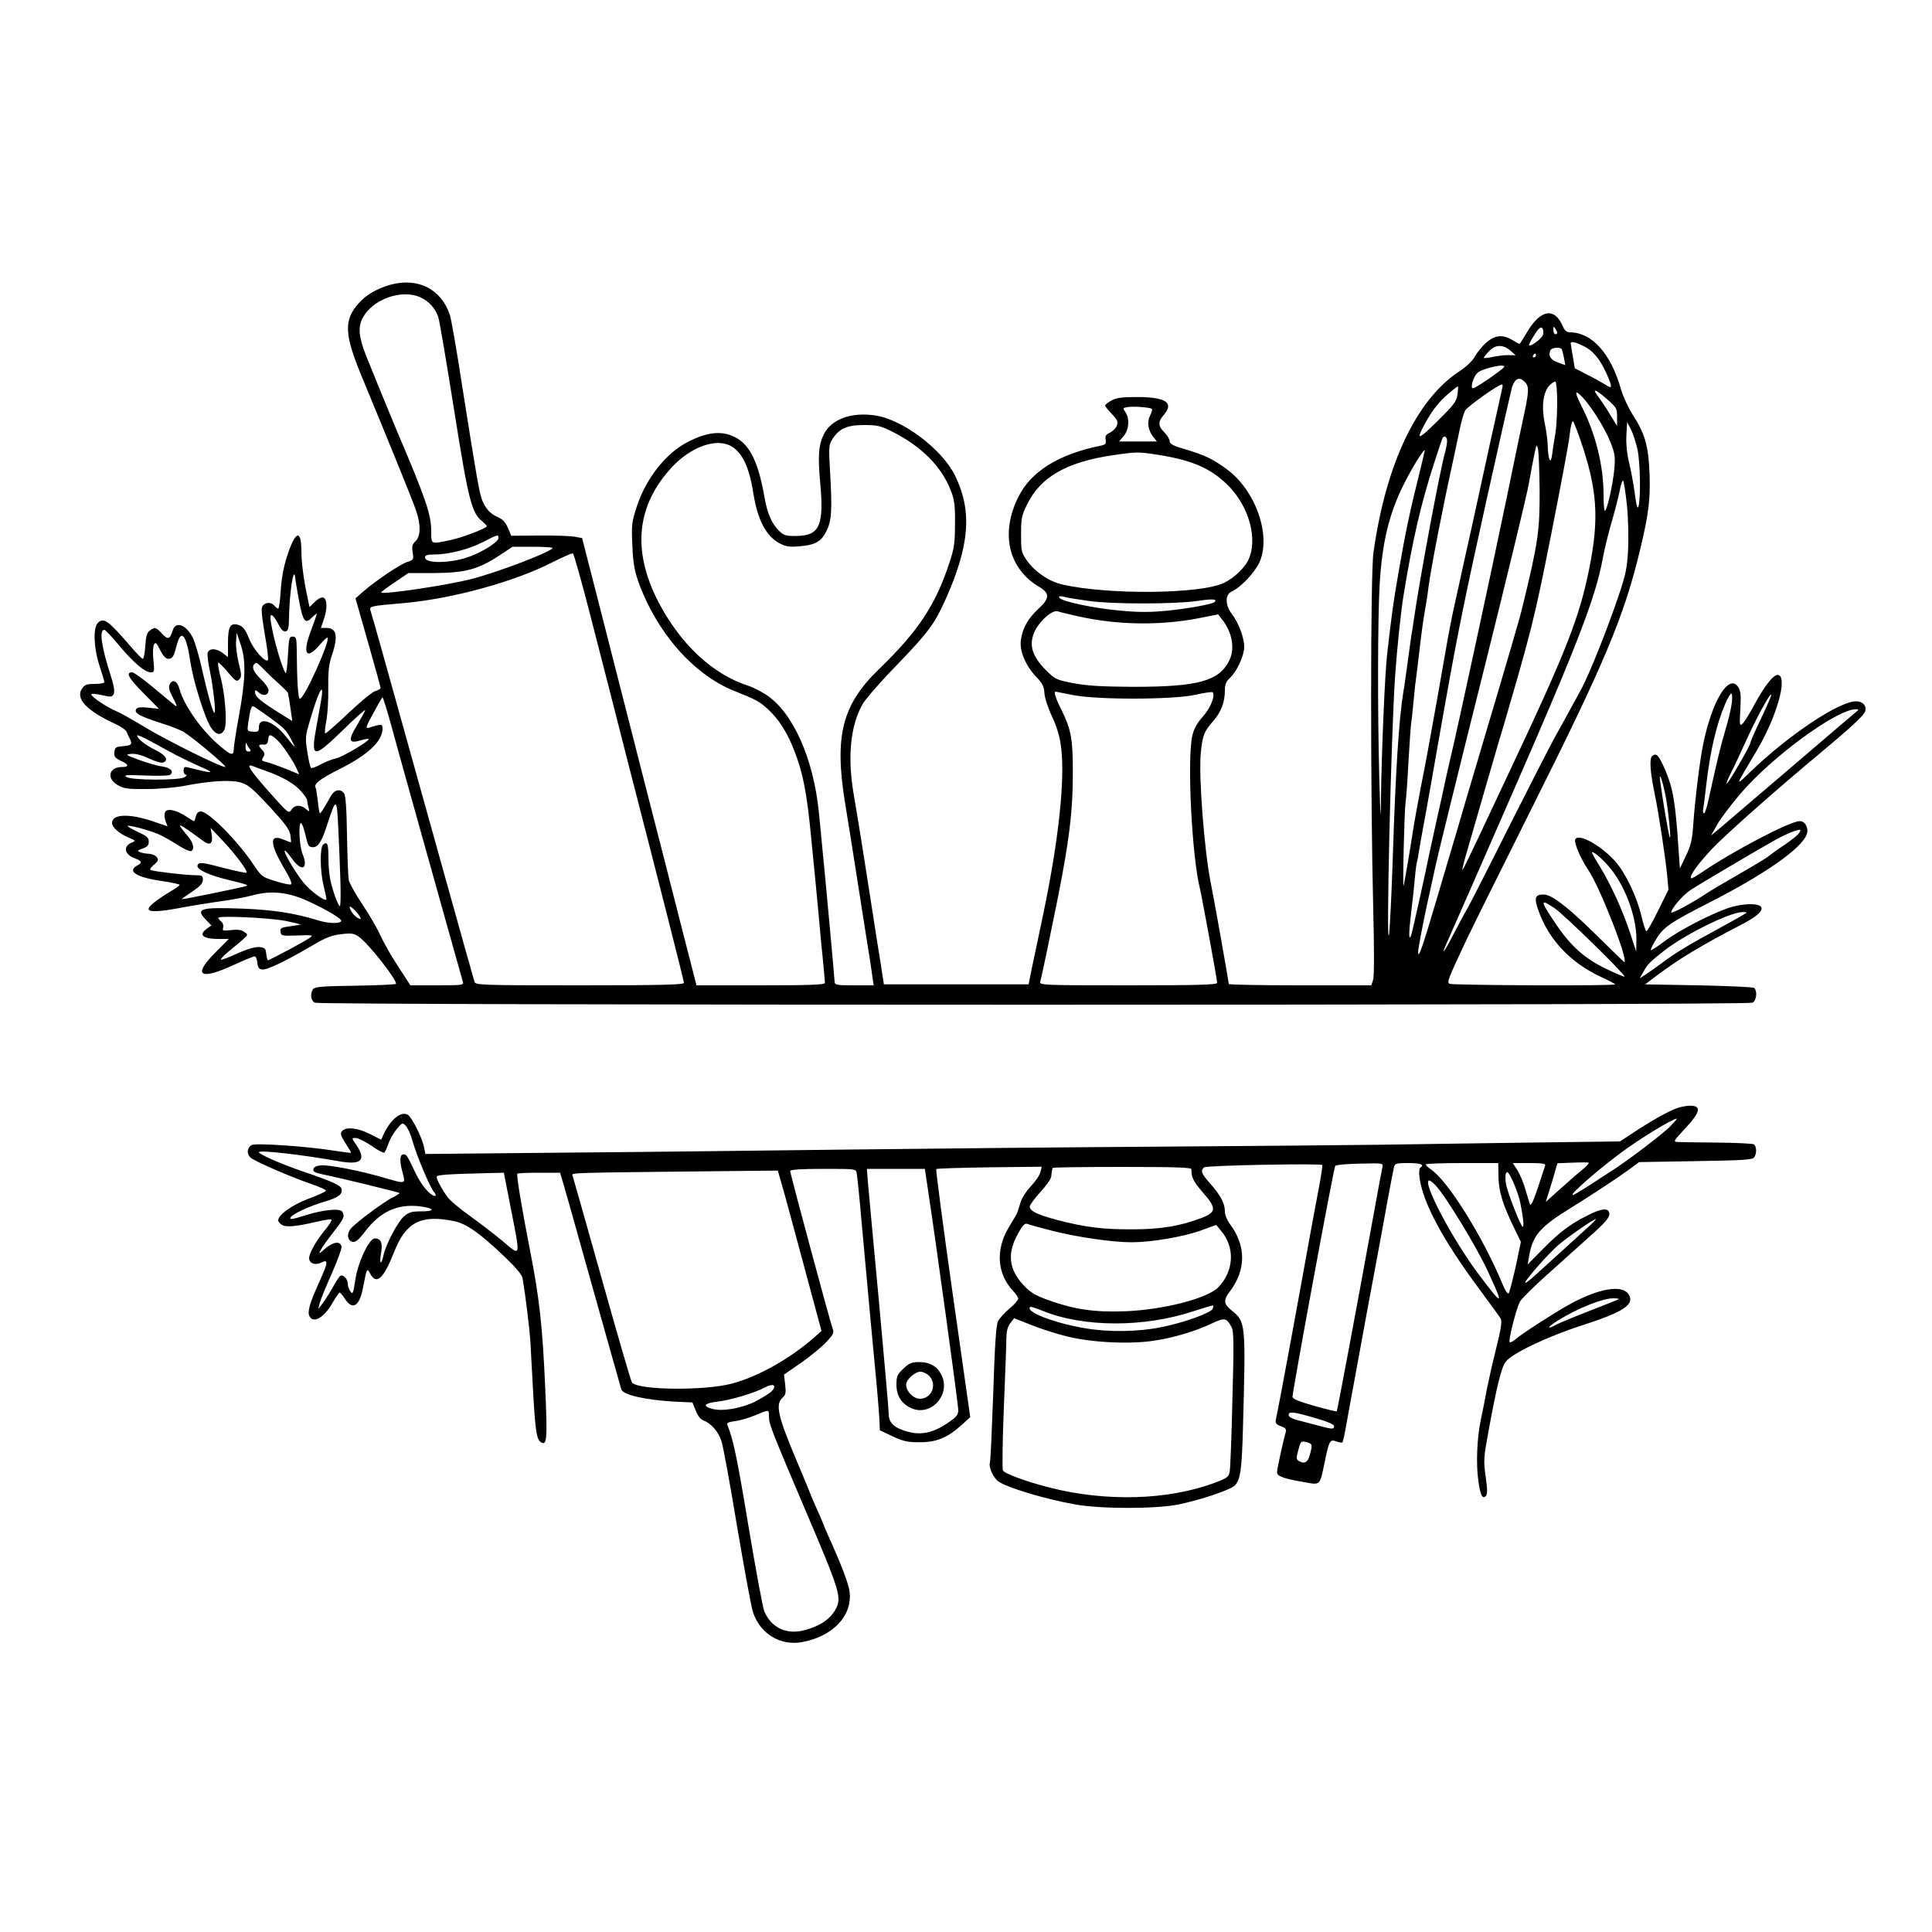
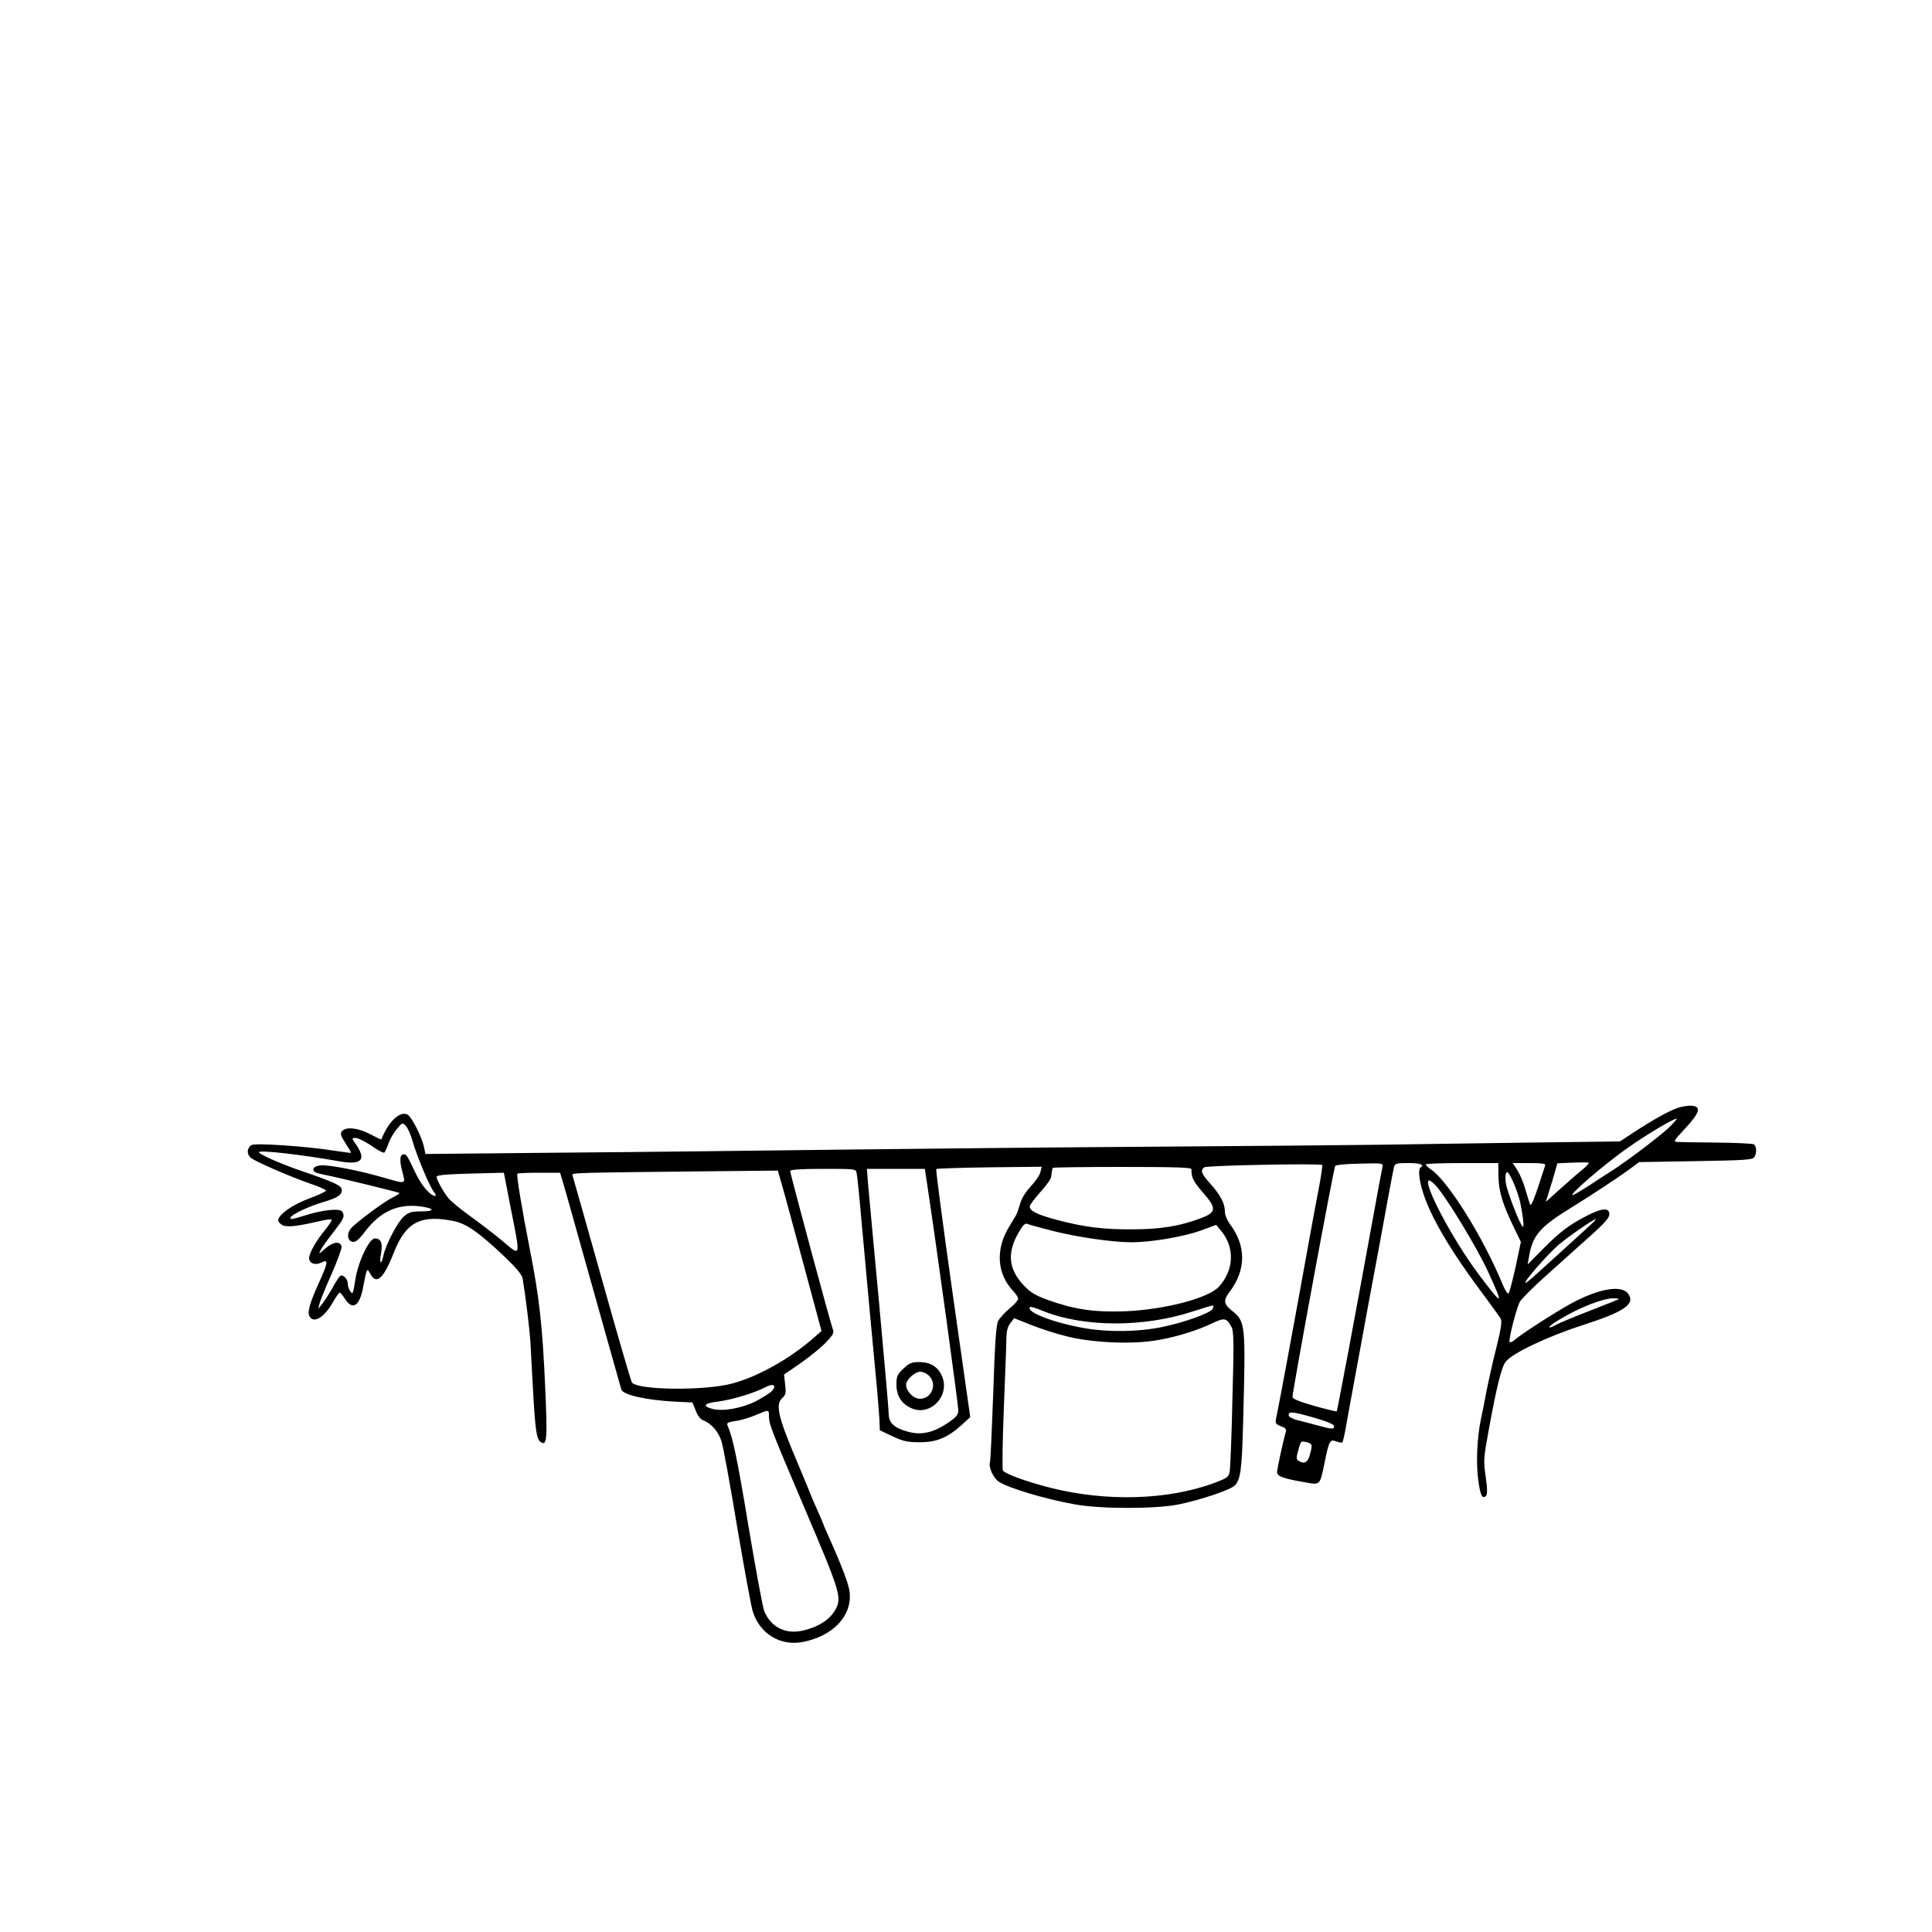
<svg xmlns="http://www.w3.org/2000/svg" version="1.0" width="1000pt" height="1000pt" viewBox="0 0 1000 1000" preserveAspectRatio="xMidYMid meet">
  <g transform="translate(0,1000) scale(0.1,-0.1)" fill="#000000" stroke="none">
-     <path d="M2020 8526 c-69 -20 -123 -51 -162 -94 -80 -89 -77 -161 17 -387 143 -346 264 -642 279 -689 25 -72 23 -133 -3 -157 -17 -16 -20 -27 -15 -58 6 -37 5 -39 -29 -50 -38 -13 -160 -95 -226 -152 l-41 -36 65 -228 c36 -126 65 -232 65 -236 0 -4 -13 -12 -30 -17 -16 -6 -80 -59 -141 -117 -61 -58 -114 -104 -116 -101 -3 3 0 33 6 66 7 34 11 109 10 168 -1 78 3 120 14 155 39 112 32 157 -24 157 l-28 0 14 41 c20 55 19 108 -1 116 -9 3 -27 -5 -44 -22 l-28 -27 -12 57 c-19 90 -30 176 -30 235 -1 116 -33 101 -76 -35 -16 -49 -28 -115 -31 -172 -3 -51 -9 -93 -13 -93 -4 0 -13 7 -20 15 -16 19 -44 19 -60 0 -9 -11 -7 -42 10 -145 13 -72 20 -133 17 -137 -15 -14 -76 56 -98 112 -18 45 -31 62 -51 69 -45 16 -58 -5 -58 -91 l0 -74 -26 20 c-33 26 -71 27 -79 3 -3 -11 2 -52 11 -93 17 -83 33 -219 24 -219 -8 0 -37 103 -65 229 -14 63 -35 135 -47 160 -34 68 -89 88 -104 38 -14 -46 -25 -50 -55 -17 -32 34 -38 36 -64 16 -14 -10 -20 -30 -23 -80 -2 -36 -8 -66 -13 -66 -4 0 -32 28 -61 62 -119 138 -141 154 -172 123 -25 -26 -21 -129 9 -221 14 -42 25 -80 25 -85 0 -5 -22 -9 -50 -9 -42 0 -52 -4 -66 -25 -34 -52 25 -114 173 -182 30 -14 57 -33 59 -42 3 -9 10 -24 15 -33 16 -30 10 -37 -33 -40 -38 -3 -43 -6 -46 -30 -3 -23 3 -31 32 -45 43 -20 46 -33 8 -33 -69 0 -83 -59 -22 -94 30 -18 51 -21 150 -20 63 0 152 8 197 17 128 25 235 32 288 17 39 -11 61 -30 149 -124 82 -89 104 -119 109 -148 3 -21 4 -38 3 -38 -2 0 -19 6 -38 14 -75 32 -74 -19 6 -154 30 -51 40 -76 31 -78 -7 -2 -44 6 -82 18 -65 20 -70 23 -113 88 -84 124 -231 272 -271 272 -12 0 -21 -9 -25 -25 -3 -14 -8 -25 -10 -25 -3 0 -21 11 -42 25 -52 34 -100 43 -108 20 -4 -10 -3 -30 3 -45 l10 -27 -70 24 c-124 43 -217 41 -217 -6 0 -23 35 -55 85 -76 37 -15 38 -18 19 -25 -48 -19 -41 -62 12 -82 39 -14 42 -23 14 -38 -55 -30 -2 -62 133 -81 48 -7 87 -16 87 -19 0 -3 -18 -17 -41 -30 -169 -103 -160 -126 34 -91 67 13 169 29 227 37 58 8 131 22 162 31 93 25 185 15 288 -34 101 -47 173 -91 166 -101 -9 -14 -67 -12 -119 4 -122 38 -235 55 -394 61 -219 8 -243 0 -186 -59 l27 -28 -22 -16 c-47 -33 -23 -54 61 -54 l51 0 -72 -73 c-116 -117 -77 -142 97 -62 54 25 103 45 109 45 6 0 12 -15 14 -32 2 -25 8 -34 25 -36 24 -4 123 44 258 123 72 43 102 54 152 60 54 6 66 4 92 -15 48 -34 191 -215 191 -242 0 -4 -95 -8 -210 -10 -174 -2 -212 -6 -220 -18 -16 -25 -11 -59 9 -70 27 -14 7415 -14 7442 0 22 12 26 64 7 77 -7 4 -137 10 -288 13 l-275 5 60 45 c115 87 233 158 446 268 70 37 103 66 96 85 -9 24 -98 22 -172 -3 -95 -33 -255 -116 -328 -171 -37 -28 -70 -49 -72 -47 -3 2 10 29 28 58 35 59 73 86 268 185 287 146 482 281 510 355 13 31 -7 70 -35 70 -51 0 -348 -156 -510 -267 -27 -18 -51 -32 -53 -29 -11 11 36 75 110 154 79 82 335 308 562 497 136 113 214 184 226 207 16 29 -6 58 -44 58 -88 0 -349 -174 -546 -364 -82 -79 -84 -85 32 109 101 171 160 373 113 391 -22 8 -68 -48 -123 -149 -26 -49 -55 -95 -64 -103 -15 -14 -16 -8 -11 75 4 72 2 95 -11 115 -48 72 -135 -70 -181 -294 -18 -87 -42 -282 -52 -420 -5 -76 -12 -107 -38 -160 l-31 -65 -7 100 c-16 243 -28 313 -69 410 -33 76 -46 90 -67 72 -16 -13 -11 -82 13 -198 20 -95 56 -332 64 -419 l7 -75 -53 -107 c-29 -60 -57 -108 -61 -108 -4 0 -16 35 -26 78 -22 97 -82 223 -134 282 -74 84 -195 151 -209 114 -6 -17 28 -98 66 -154 62 -90 214 -480 188 -480 -1 0 -65 62 -142 138 -148 146 -233 212 -275 212 -44 0 -50 -16 -29 -78 53 -153 165 -274 327 -349 39 -18 72 -36 72 -38 0 -9 -845 -5 -858 3 -13 9 -9 21 93 237 26 55 179 363 340 685 370 739 471 979 553 1320 45 186 55 264 50 402 -6 142 -24 204 -88 303 -22 34 -49 93 -60 131 -53 186 -151 294 -266 294 -14 0 -26 10 -34 29 -43 104 -119 90 -190 -35 -17 -29 -33 -54 -35 -54 -3 0 -19 9 -37 20 -50 30 -91 26 -136 -14 -21 -19 -47 -51 -58 -71 -12 -23 -44 -53 -86 -81 -218 -146 -375 -478 -439 -934 -16 -107 -16 -1255 -1 -1855 5 -198 5 -341 -1 -357 l-9 -28 -369 0 c-203 0 -369 3 -369 7 0 11 -76 440 -95 533 -32 165 -61 541 -50 659 9 94 16 113 63 167 42 47 62 99 62 161 0 30 6 45 26 64 36 33 74 116 74 161 0 47 -29 125 -64 170 -35 47 -36 100 -1 116 48 22 122 101 145 154 61 141 -24 376 -175 483 -72 52 -111 70 -215 101 -59 17 -75 26 -76 41 -1 11 -13 31 -28 46 -33 33 -33 54 -1 91 53 62 8 91 -140 91 -77 0 -108 -4 -132 -18 -18 -10 -33 -21 -33 -26 0 -4 16 -24 35 -44 28 -29 33 -40 26 -59 -4 -13 -20 -29 -35 -37 -22 -10 -27 -18 -23 -37 3 -20 -1 -25 -22 -30 -220 -44 -364 -133 -430 -266 -94 -188 -52 -371 107 -465 57 -34 56 -60 -4 -115 -53 -49 -82 -100 -90 -162 -8 -55 25 -133 81 -191 31 -32 39 -49 41 -84 2 -25 19 -77 39 -119 23 -48 40 -103 46 -151 24 -163 -11 -490 -91 -871 -22 -107 -49 -233 -59 -280 l-17 -85 -375 0 -374 0 -17 110 c-10 61 -32 198 -48 305 -17 107 -40 254 -51 325 -12 72 -29 180 -40 242 -34 197 -17 361 48 472 15 25 94 116 177 201 160 166 193 210 249 335 126 281 140 459 51 642 -67 138 -273 293 -416 313 -125 18 -228 -21 -266 -102 -25 -52 -29 -111 -17 -243 21 -224 -2 -277 -120 -279 -54 -1 -67 2 -90 24 -40 38 -63 89 -79 182 -34 191 -82 280 -171 314 -63 24 -132 14 -224 -33 -114 -58 -218 -189 -266 -338 -25 -77 -27 -93 -22 -197 3 -85 11 -130 29 -183 94 -266 286 -486 498 -571 119 -48 130 -54 175 -95 56 -52 100 -120 136 -214 46 -117 66 -223 88 -455 12 -118 23 -237 26 -265 3 -27 9 -99 15 -160 5 -60 14 -155 20 -210 5 -55 10 -106 10 -112 0 -10 -73 -13 -333 -13 l-332 0 -88 343 c-48 188 -127 500 -177 692 -49 193 -143 559 -208 815 l-119 465 -39 7 c-21 4 -104 7 -183 6 l-145 -1 -17 41 c-13 29 -28 45 -51 55 -40 17 -62 41 -82 87 -15 38 -29 118 -106 606 -27 177 -55 336 -62 355 -45 134 -166 194 -308 155z m156 -65 c45 -21 78 -57 93 -104 6 -18 42 -232 81 -476 74 -468 91 -537 147 -580 12 -11 23 -21 23 -24 0 -11 -125 -59 -187 -72 -104 -22 -101 -24 -101 44 0 88 -26 165 -182 531 -30 71 -114 276 -154 376 -40 101 -44 152 -18 200 52 96 202 149 298 105z m5811 -193 c-6 -20 -64 -64 -73 -55 -2 2 10 25 27 52 21 34 33 45 41 37 6 -6 8 -21 5 -34z m73 10 c0 -5 -4 -8 -10 -8 -5 0 -10 10 -10 23 0 18 2 19 10 7 5 -8 10 -18 10 -22z m136 -69 c49 -23 85 -67 120 -144 32 -73 30 -81 -8 -55 -18 11 -61 35 -95 52 l-62 32 -10 61 c-6 34 -11 65 -11 68 0 12 23 7 66 -14z m-379 -23 l28 -25 -40 1 c-22 0 -59 -5 -82 -10 -24 -5 -43 -7 -43 -4 0 3 12 19 27 34 33 35 72 36 110 4z m267 6 c2 -4 7 -24 11 -44 l7 -38 -38 14 c-38 13 -51 33 -40 62 6 15 51 20 60 6z m-134 -32 c0 -5 -5 -10 -11 -10 -5 0 -7 5 -4 10 3 6 8 10 11 10 2 0 4 -4 4 -10z m-165 -60 c-10 -15 -148 -110 -161 -110 -15 0 0 56 22 79 21 23 153 53 139 31z m110 -80 c21 -23 19 -50 -15 -205 -12 -55 -48 -228 -80 -385 -87 -419 -252 -1184 -295 -1365 -8 -33 -26 -114 -40 -180 -15 -66 -33 -149 -41 -185 -8 -36 -18 -85 -24 -110 -18 -91 -90 -415 -95 -429 -14 -37 -14 7 -1 115 8 66 17 149 20 186 3 36 8 72 11 80 2 7 6 27 8 43 6 38 11 66 43 240 14 77 34 192 45 255 11 63 24 138 29 165 5 28 16 91 25 140 60 337 98 525 209 1026 69 312 129 575 132 585 17 48 40 56 69 24z m165 -104 c0 -56 -4 -127 -9 -157 -5 -30 -13 -76 -16 -104 -6 -39 -9 -46 -16 -30 -4 11 -8 43 -8 70 -1 28 -8 80 -16 117 -17 84 -8 158 25 193 13 13 27 22 31 19 5 -3 9 -51 9 -108z m-284 77 c-2 -10 -32 -144 -66 -298 -33 -154 -77 -352 -96 -440 -20 -88 -42 -189 -50 -225 -7 -36 -23 -103 -33 -150 -11 -47 -32 -152 -46 -235 -21 -123 -80 -454 -99 -555 -3 -14 -16 -86 -31 -160 -14 -74 -30 -160 -35 -190 -25 -162 -52 -316 -55 -325 -6 -12 4 389 10 430 3 17 10 111 15 210 6 99 12 189 14 200 2 11 7 56 11 100 4 44 9 89 10 100 2 11 11 83 20 160 14 123 20 167 40 282 2 14 7 47 10 72 14 104 77 425 125 641 10 47 26 121 35 165 8 43 22 89 30 102 15 22 171 133 188 133 5 0 6 -8 3 -17z m-232 -35 c-6 -38 -20 -55 -106 -140 -100 -98 -111 -100 -61 -8 38 69 74 114 122 154 23 20 45 36 47 36 2 0 1 -19 -2 -42z m774 -24 c49 -43 52 -48 52 -92 l0 -47 -36 59 c-19 32 -47 74 -61 92 -36 47 -17 42 45 -12z m-126 9 c47 -51 114 -158 142 -228 25 -62 27 -78 22 -140 -7 -78 -35 -205 -48 -219 -4 -6 -8 31 -8 81 0 154 -41 318 -115 463 -37 74 -35 87 7 43z m-2230 -59 c3 -2 0 -18 -9 -34 -17 -35 -11 -78 17 -112 l18 -23 -98 0 -98 0 24 28 c28 33 32 91 9 124 -14 20 -14 22 12 26 28 5 112 -1 125 -9z m2233 -206 c78 -242 82 -393 19 -677 -49 -221 -128 -416 -397 -986 -52 -110 -127 -270 -167 -355 -40 -85 -76 -159 -80 -163 -4 -5 4 29 17 75 13 46 54 184 89 308 36 124 82 284 104 355 148 506 162 561 249 1000 49 248 93 480 96 518 4 37 11 67 16 67 4 0 29 -64 54 -142z m281 -6 c14 -69 17 -248 5 -292 -5 -18 -11 0 -20 70 -7 52 -21 124 -30 160 -10 41 -15 91 -13 135 l4 70 20 -38 c11 -22 26 -69 34 -105z m-3858 94 c151 -76 255 -180 303 -304 19 -48 23 -76 22 -172 0 -98 -4 -128 -28 -200 -72 -221 -162 -357 -367 -555 -190 -184 -230 -345 -174 -691 14 -82 36 -225 51 -319 15 -93 39 -251 55 -350 16 -99 32 -201 35 -227 l7 -48 -101 0 c-89 0 -101 2 -101 18 0 15 -51 570 -65 707 -2 28 -10 102 -16 165 -27 281 -134 522 -272 613 -29 19 -70 40 -92 47 -185 58 -354 216 -468 436 -136 265 -113 497 70 695 96 104 226 152 303 112 61 -32 98 -108 120 -251 22 -132 64 -214 131 -252 35 -19 51 -22 104 -18 85 7 116 24 143 80 27 54 30 110 18 313 -7 122 -6 132 13 163 35 54 75 72 164 72 68 0 85 -4 145 -34z m2872 -49 c0 -12 -5 -38 -10 -57 -26 -89 -128 -636 -161 -860 -5 -36 -11 -76 -14 -90 -2 -14 -11 -79 -20 -145 -9 -66 -18 -131 -21 -145 -23 -138 -41 -416 -55 -860 -6 -184 -15 -362 -19 -395 -17 -113 10 1027 31 1335 9 132 29 329 44 420 45 278 90 474 157 680 22 69 42 128 45 133 9 15 23 6 23 -16z m479 -253 c1 -212 -7 -271 -91 -614 -10 -44 -77 -273 -213 -730 -37 -124 -73 -245 -80 -270 -7 -25 -24 -83 -38 -130 -14 -47 -62 -208 -106 -358 -76 -259 -100 -328 -101 -292 0 19 25 151 49 260 10 47 31 139 45 205 15 66 125 514 246 996 120 482 226 918 234 970 9 52 22 119 28 149 11 52 12 53 19 25 3 -16 7 -111 8 -211z m-624 79 c-45 -178 -71 -301 -104 -493 -28 -158 -39 -238 -61 -435 -12 -100 -29 -506 -32 -745 -1 -131 -3 -114 -9 110 -9 347 -8 819 2 994 13 218 48 365 124 517 37 76 100 179 109 179 2 0 -12 -57 -29 -127z m-1345 102 c170 -28 262 -67 350 -151 116 -111 165 -291 108 -399 -22 -40 -74 -89 -123 -112 -119 -58 -599 -63 -838 -8 -68 16 -140 65 -182 124 -28 40 -30 49 -30 135 0 83 3 98 32 157 70 141 205 218 444 253 125 18 129 18 239 1z m2421 -260 c7 -68 9 -168 6 -230 -5 -94 -12 -129 -50 -241 -60 -177 -151 -405 -194 -484 -78 -143 -92 -168 -140 -255 -27 -49 -136 -263 -243 -475 -106 -212 -200 -396 -209 -410 -9 -14 -38 -69 -66 -122 -53 -104 -72 -126 -31 -36 14 30 167 380 341 778 329 752 424 1000 460 1195 9 50 30 135 46 190 16 55 35 128 42 162 6 35 15 59 18 55 4 -4 13 -61 20 -127z m-5841 -170 c0 -19 -77 -69 -147 -95 -96 -36 -233 -39 -233 -5 0 11 12 15 48 15 75 0 179 27 251 64 78 40 81 41 81 21z m280 -51 c0 -18 -290 -129 -428 -163 -129 -32 -447 -79 -459 -68 -2 2 29 26 69 52 l72 49 135 0 c160 1 226 19 336 91 l68 45 103 0 c57 0 104 -3 104 -6z m197 -355 c46 -178 133 -517 193 -754 61 -236 151 -587 200 -780 49 -192 90 -356 90 -362 0 -10 -114 -13 -539 -13 -505 0 -540 1 -545 18 -15 49 -264 943 -477 1707 -28 99 -54 192 -59 207 -10 32 -16 30 175 47 247 22 571 111 765 211 52 26 99 47 105 46 5 -1 46 -148 92 -327z m-1510 86 c21 -112 32 -127 67 -92 14 14 26 23 26 20 0 -3 -14 -43 -31 -89 -45 -117 -24 -153 44 -74 19 22 37 40 41 40 23 0 -114 -308 -141 -317 -10 -4 -16 89 -17 252 -1 63 -3 70 -21 70 -18 0 -20 -8 -25 -100 -3 -55 -8 -95 -12 -89 -24 37 -78 236 -78 289 0 24 18 8 41 -36 13 -27 26 -39 37 -37 14 3 17 16 18 73 2 125 24 272 32 205 1 -14 10 -65 19 -115z m4093 -6 c124 -17 441 -16 553 0 81 12 110 11 94 -5 -11 -11 -131 -33 -245 -45 -84 -8 -143 -9 -239 0 -140 12 -314 49 -320 68 -3 9 5 9 29 3 18 -5 76 -14 128 -21z m-60 -79 c202 -45 421 -49 624 -10 l101 20 18 -23 c54 -66 70 -151 41 -213 -52 -109 -160 -139 -499 -139 -158 1 -234 5 -305 18 -90 17 -98 21 -142 64 -79 78 -96 139 -59 212 28 53 88 104 115 97 11 -4 59 -15 106 -26z m-4965 -149 c76 -91 135 -141 165 -141 19 0 20 4 14 64 -4 35 -2 71 3 80 8 14 13 9 32 -29 15 -29 29 -45 41 -45 23 0 29 10 44 68 23 90 50 60 71 -81 16 -107 76 -297 108 -344 26 -38 51 -42 68 -11 16 30 5 183 -20 276 -10 39 -15 72 -11 72 5 0 27 -23 51 -51 37 -44 44 -49 57 -36 13 14 13 23 -2 84 -10 38 -16 89 -14 114 l3 44 22 -65 c27 -83 24 -182 -12 -375 -14 -76 -25 -149 -25 -161 0 -37 -13 -35 -68 12 -94 77 -189 210 -213 298 -11 41 -35 53 -50 25 -8 -16 -5 -30 17 -72 21 -41 23 -49 8 -37 -10 8 -61 50 -112 93 -51 42 -99 77 -107 77 -36 0 -21 -28 56 -106 l82 -83 -55 6 c-38 4 -58 2 -63 -7 -12 -20 15 -36 120 -70 55 -17 111 -39 125 -48 56 -35 230 -182 216 -182 -26 0 -297 135 -416 206 -63 39 -131 76 -150 84 -40 16 -116 65 -126 82 -7 11 13 9 83 -6 39 -8 44 21 17 104 -49 152 -62 240 -34 240 5 0 38 -35 75 -79z m753 -128 c20 -21 56 -55 80 -76 23 -21 42 -41 43 -45 0 -4 2 -16 5 -27 2 -11 6 -42 10 -69 l7 -48 -44 27 c-126 79 -149 98 -149 124 0 11 5 10 20 -4 23 -20 50 -14 50 13 0 10 -18 36 -40 57 -38 37 -49 63 -33 78 10 10 11 10 51 -30z m297 -140 c-3 -21 -15 -87 -26 -147 -32 -174 -20 -176 136 -25 63 62 115 108 115 103 0 -4 -19 -39 -41 -76 -49 -80 -45 -99 18 -80 20 6 39 9 41 7 8 -8 -134 -93 -168 -100 -19 -4 -55 -18 -79 -31 -24 -13 -47 -22 -51 -19 -4 3 -13 40 -19 82 -12 73 -11 83 14 166 41 142 71 202 60 120z m3886 10 c126 -26 522 -25 637 1 45 10 85 16 88 13 16 -16 -10 -81 -50 -126 -32 -36 -47 -64 -55 -101 -27 -124 -2 -623 40 -790 11 -47 89 -471 89 -487 0 -10 -91 -13 -461 -13 -434 0 -460 1 -455 18 3 9 29 127 56 262 91 434 113 596 113 825 0 170 -9 219 -58 319 -32 63 -42 96 -31 96 2 0 41 -8 87 -17z m3413 -40 c-3 -27 -18 -91 -34 -143 -26 -89 -43 -160 -85 -352 -9 -43 -20 -78 -25 -78 -4 0 -7 8 -5 18 2 9 9 62 15 117 21 185 53 324 101 435 12 27 25 50 30 50 5 0 6 -21 3 -47z m152 -80 c-31 -65 -56 -122 -56 -128 0 -12 -110 -204 -122 -211 -5 -3 4 21 20 53 17 32 51 106 77 163 51 114 126 253 133 245 3 -2 -21 -57 -52 -122z m-7093 -30 c21 -76 57 -208 81 -293 24 -85 98 -351 165 -590 67 -239 124 -443 127 -452 5 -17 -6 -18 -134 -18 l-138 0 -62 96 c-35 52 -76 125 -93 162 -16 36 -59 110 -94 162 -36 53 -67 110 -70 126 -3 16 -7 120 -9 232 -2 141 -7 207 -16 217 -20 24 -49 18 -68 -16 -36 -65 -53 -91 -57 -88 -2 2 -7 31 -10 64 -4 33 -9 63 -11 67 -12 20 20 45 125 98 146 73 221 144 221 209 0 24 -5 25 -68 5 -22 -6 -21 -1 20 74 24 45 45 82 48 82 3 0 22 -62 43 -137z m-628 34 c78 -57 87 -65 116 -122 23 -44 20 -41 -33 25 -62 78 -138 103 -138 46 0 -22 -4 -25 -31 -23 -30 2 -30 2 -24 47 11 73 16 90 29 83 6 -3 43 -29 81 -56z m8205 22 c-34 -28 -86 -73 -375 -320 -138 -118 -277 -236 -309 -264 l-60 -50 30 53 c16 30 70 102 120 161 163 192 498 438 599 440 18 0 18 -1 -5 -20z m-8685 -219 c39 -20 94 -46 123 -59 30 -12 52 -24 50 -27 -3 -2 -30 3 -62 11 -31 8 -61 15 -66 15 -15 0 -12 -40 3 -40 6 0 3 -6 -8 -13 -29 -17 -273 -16 -300 1 -17 11 -2 12 95 8 64 -3 122 -1 129 3 25 16 4 38 -41 44 -25 3 -78 19 -119 34 -70 26 -72 28 -39 31 22 2 54 -6 91 -24 32 -15 64 -24 73 -21 30 12 16 37 -36 63 -55 27 -98 61 -98 77 0 5 30 -8 68 -29 37 -20 99 -54 137 -74z m531 68 c27 -30 77 -106 91 -140 l12 -26 -68 28 c-38 15 -83 31 -99 35 -28 6 -30 9 -20 25 10 15 9 23 -5 38 -22 24 -21 29 6 28 17 -1 23 5 25 26 3 23 6 26 20 19 9 -5 26 -20 38 -33z m-153 -35 c7 -9 5 -13 -7 -13 -11 0 -16 8 -15 28 0 15 3 21 6 12 3 -8 10 -21 16 -27z m82 -113 c85 -29 150 -67 183 -105 18 -20 32 -41 32 -48 0 -7 3 -23 7 -37 6 -24 6 -24 -14 -7 -27 23 -58 22 -75 -5 -14 -20 -17 -17 -116 94 -99 112 -122 148 -84 133 9 -4 40 -15 67 -25z m7249 -145 c16 -99 28 -240 16 -190 -7 27 -35 191 -46 275 -11 75 14 3 30 -85z m-6862 -427 c2 -71 1 -128 -3 -128 -8 0 -35 73 -48 130 -6 25 -11 77 -11 116 0 76 -5 90 -27 73 -18 -15 -17 -136 2 -214 8 -33 14 -63 15 -68 1 -21 -84 40 -121 87 -46 60 -103 156 -95 163 3 3 19 -16 37 -41 50 -71 87 -55 55 24 -17 42 -22 160 -8 160 5 0 15 -28 23 -62 13 -57 17 -63 39 -63 28 0 47 31 79 133 41 125 45 122 52 -38 4 -80 9 -202 11 -272z m-710 209 c35 -26 51 -14 44 32 l-6 36 64 -68 c64 -67 130 -156 122 -164 -2 -3 -51 8 -108 22 -125 33 -141 35 -146 14 -4 -20 64 -51 163 -74 86 -21 103 -26 90 -31 -20 -7 -335 -72 -335 -68 0 1 25 19 55 39 41 28 55 43 55 61 0 22 -4 24 -42 24 -42 0 -201 18 -226 26 -9 3 -4 12 15 28 23 20 25 26 14 40 -7 9 -25 16 -40 17 -14 0 -35 4 -45 8 -18 7 -16 9 12 19 24 8 32 17 32 36 0 20 -10 29 -57 50 -31 15 -54 28 -52 31 6 6 106 -21 155 -41 22 -9 67 -34 101 -56 34 -22 67 -37 73 -33 18 11 11 43 -18 77 -66 79 -58 76 80 -25z m8253 33 c-9 -10 -43 -36 -74 -57 -31 -20 -65 -45 -76 -54 -11 -10 -80 -51 -153 -93 -73 -42 -152 -88 -175 -104 -64 -43 -177 -104 -177 -95 1 21 60 90 100 116 50 33 330 198 429 254 65 37 133 64 140 57 2 -2 -4 -13 -14 -24z m-983 -159 c85 -94 148 -260 148 -382 l-1 -64 -33 100 c-40 120 -98 245 -154 338 -23 37 -42 70 -42 73 0 13 42 -20 82 -65z m-274 -223 c47 -31 368 -346 361 -353 -2 -2 -45 16 -95 40 -114 55 -185 119 -264 237 -80 119 -80 129 -2 76z m-6186 -41 c8 -16 7 -17 -11 -8 -19 11 -41 41 -41 57 0 10 40 -28 52 -49z m7178 19 c0 -2 -64 -39 -142 -81 -165 -90 -222 -124 -298 -181 -30 -22 -68 -49 -84 -59 l-29 -19 17 30 c23 43 34 54 113 116 108 83 334 195 401 197 12 1 22 -1 22 -3z m-7565 -42 c49 -10 85 -19 80 -20 -6 -1 -32 -5 -58 -9 -42 -6 -48 -9 -45 -28 3 -21 7 -22 88 -19 76 3 83 2 65 -11 -24 -18 -209 -117 -218 -117 -3 0 -7 15 -9 33 -3 28 -7 32 -35 35 -21 2 -61 -9 -114 -33 -44 -20 -83 -35 -85 -32 -3 3 14 21 38 41 114 95 105 84 83 102 -15 11 -33 14 -68 10 -43 -5 -47 -3 -42 13 3 10 -1 24 -10 31 -8 7 -15 15 -15 19 0 13 258 1 345 -15z" />
    <path d="M8685 4266 c-46 -15 -136 -66 -233 -130 l-67 -44 -470 -6 c-258 -4 -600 -8 -760 -11 -159 -2 -677 -7 -1150 -10 -473 -3 -1197 -10 -1610 -15 -412 -5 -1075 -13 -1471 -16 l-722 -7 -7 34 c-11 54 -64 158 -86 170 -39 20 -100 -37 -135 -129 -1 -1 -27 11 -59 28 -63 33 -125 39 -145 15 -10 -12 -7 -23 18 -62 17 -26 30 -48 29 -50 -2 -1 -41 4 -87 11 -143 23 -409 41 -428 29 -24 -14 -26 -46 -5 -65 22 -19 201 -97 310 -135 46 -15 82 -32 80 -36 -1 -5 -42 -24 -91 -42 -85 -32 -156 -83 -156 -112 0 -7 10 -17 21 -24 23 -12 74 -7 182 18 37 9 70 14 73 10 3 -3 -12 -27 -34 -54 -45 -54 -82 -119 -82 -145 0 -27 32 -39 63 -23 38 19 36 2 -12 -104 -49 -108 -61 -153 -49 -174 21 -39 75 -7 119 69 17 30 34 54 37 54 4 -1 16 -15 27 -32 40 -63 77 -39 95 62 19 97 19 99 36 68 32 -61 69 -28 124 112 61 155 139 195 312 159 64 -14 129 -60 257 -181 62 -59 93 -96 96 -115 16 -95 36 -262 40 -324 2 -41 9 -163 15 -273 11 -196 18 -237 40 -251 31 -19 34 14 22 282 -14 322 -31 469 -78 708 -44 225 -72 394 -66 400 3 3 54 5 113 5 l108 0 20 -67 c11 -38 52 -183 91 -323 109 -388 200 -713 206 -732 8 -28 129 -55 279 -63 l89 -4 17 -42 c10 -27 25 -46 40 -51 39 -15 78 -58 93 -107 9 -25 45 -224 81 -441 37 -217 73 -417 82 -443 36 -113 142 -178 257 -156 157 30 256 134 244 256 -4 43 -42 141 -114 301 -13 29 -24 55 -24 57 0 2 -14 34 -30 70 -16 36 -30 67 -30 69 0 2 -33 82 -73 177 -101 238 -115 300 -77 334 17 15 19 26 14 69 l-6 51 91 63 c49 35 108 83 130 108 35 37 39 47 31 66 -11 28 -220 802 -220 817 0 7 55 11 170 11 168 0 170 0 174 -22 3 -13 15 -129 26 -258 26 -289 67 -731 80 -865 5 -55 10 -124 12 -154 l2 -54 65 -31 c56 -26 78 -31 141 -31 88 0 143 23 216 88 l46 42 -91 639 c-50 352 -88 642 -85 645 3 3 127 7 276 9 l270 3 -7 -28 c-3 -15 -26 -48 -50 -74 -27 -29 -48 -63 -55 -90 -7 -24 -16 -51 -21 -59 -5 -8 -22 -37 -39 -65 -68 -115 -59 -239 24 -327 14 -15 26 -33 26 -40 0 -8 -20 -31 -45 -51 -25 -21 -51 -50 -59 -65 -10 -20 -17 -119 -25 -372 -7 -190 -14 -351 -17 -359 -8 -25 17 -80 44 -99 45 -32 237 -90 392 -118 131 -25 421 -25 540 -1 113 23 268 75 291 98 30 30 37 83 43 314 14 526 14 534 -59 592 -41 33 -44 53 -11 96 87 114 87 240 0 354 -13 18 -24 45 -24 63 0 41 -23 84 -76 144 -46 51 -52 67 -31 84 12 10 601 21 611 12 2 -3 -5 -50 -15 -105 -11 -55 -30 -161 -44 -235 -75 -416 -166 -909 -181 -978 -4 -18 1 -25 26 -34 21 -7 29 -15 26 -27 -14 -47 -46 -195 -46 -211 0 -21 31 -33 143 -52 82 -15 78 -18 103 101 23 115 28 123 61 110 14 -5 28 -7 31 -5 3 3 11 38 18 78 7 40 29 161 49 268 20 107 40 218 45 245 5 28 27 149 50 270 23 121 54 292 70 380 16 88 32 170 35 183 5 20 11 22 75 22 63 0 86 -9 61 -24 -5 -3 -7 -25 -4 -49 17 -132 122 -328 320 -593 50 -67 95 -130 101 -140 7 -14 1 -54 -24 -154 -19 -74 -40 -171 -49 -215 -8 -44 -21 -112 -30 -152 -20 -93 -26 -231 -13 -318 10 -75 21 -96 39 -78 8 8 8 35 -1 99 -12 84 -11 98 15 239 41 225 66 327 88 356 31 43 216 131 393 188 223 72 280 111 241 165 -34 47 -154 26 -297 -52 -77 -42 -256 -157 -287 -185 -13 -11 -26 -17 -29 -14 -8 8 33 169 52 208 7 14 68 75 135 135 67 60 168 151 225 202 79 70 104 99 104 117 0 35 -37 33 -113 -6 -93 -47 -143 -85 -230 -173 l-80 -81 8 45 c18 106 57 151 219 250 91 56 243 156 299 197 l51 38 294 5 c246 4 294 7 302 20 14 21 12 57 -2 67 -7 4 -92 8 -188 9 -96 1 -188 2 -203 3 -28 1 -28 2 38 73 74 80 82 111 30 115 -16 1 -48 -4 -70 -11z m-36 -92 c-39 -41 -224 -182 -314 -239 -33 -21 -78 -50 -100 -65 -22 -14 -58 -37 -80 -49 -66 -37 79 95 225 205 99 75 274 182 299 184 3 0 -11 -16 -30 -36z m-6514 -79 c21 -76 92 -245 113 -267 8 -10 10 -18 4 -18 -24 0 -69 52 -100 116 -46 97 -48 99 -63 99 -20 0 -22 -32 -6 -92 17 -63 20 -62 -95 -29 -122 36 -285 68 -327 64 -24 -2 -37 -9 -39 -20 -2 -13 10 -19 55 -28 72 -14 387 -91 391 -95 2 -2 -14 -12 -35 -23 -43 -20 -187 -127 -216 -160 -24 -26 -19 -66 9 -70 15 -2 32 12 63 53 79 104 168 145 285 131 76 -10 81 -26 7 -26 -49 0 -65 -4 -90 -26 -32 -27 -94 -145 -106 -201 -11 -54 -23 -46 -13 8 10 55 0 79 -32 79 -29 0 -88 -124 -101 -215 -11 -70 -13 -76 -25 -60 -8 10 -14 29 -14 41 0 24 -24 49 -39 40 -5 -3 -24 -32 -41 -64 -18 -31 -42 -68 -53 -82 l-20 -25 7 27 c3 15 31 84 62 153 30 69 54 133 52 142 -6 31 -43 26 -84 -9 -34 -30 -36 -31 -24 -8 7 14 37 56 67 94 54 70 59 81 44 105 -12 18 -100 9 -189 -19 -72 -23 -86 -24 -77 -10 11 17 96 57 171 79 75 22 98 39 92 67 -3 19 -51 40 -213 95 -104 36 -215 85 -215 95 0 13 219 -12 417 -47 113 -20 140 6 88 84 -26 37 -26 37 -4 37 12 0 48 -18 81 -40 32 -23 62 -39 67 -36 4 3 13 23 21 45 7 22 26 56 43 76 29 35 30 36 47 18 10 -10 26 -45 35 -78z m6051 -153 c-25 -20 -76 -65 -115 -100 l-70 -63 18 58 c10 32 24 77 30 100 l12 42 77 3 c42 2 80 2 85 0 4 -2 -13 -20 -37 -40z m-1031 15 c-3 -12 -23 -121 -45 -242 -97 -534 -188 -1016 -191 -1020 -2 -2 -55 11 -116 28 -79 23 -113 36 -113 47 0 30 213 1185 221 1195 4 6 62 11 128 12 121 3 121 3 116 -20z m601 -50 c2 -76 22 -142 84 -269 l32 -66 -27 -129 c-16 -70 -32 -132 -36 -137 -5 -6 -18 14 -31 45 -98 239 -281 534 -370 595 -16 11 -28 22 -28 27 0 4 84 7 188 7 l187 0 1 -73z m242 61 c-2 -7 -20 -59 -38 -116 -24 -71 -37 -98 -41 -85 -4 10 -14 45 -24 78 -9 33 -28 77 -41 98 l-24 37 86 0 c64 0 85 -3 82 -12z m-1831 -20 c-1 -41 8 -61 58 -119 74 -84 72 -104 -11 -135 -109 -41 -210 -57 -354 -57 -148 -1 -246 11 -390 49 -101 27 -140 46 -140 69 0 8 25 42 55 75 30 33 56 69 56 80 1 11 3 25 4 30 1 6 3 12 4 15 0 3 163 5 360 5 281 0 359 -3 358 -12z m-1364 -105 c46 -304 157 -1114 157 -1141 0 -26 -8 -36 -60 -71 -71 -47 -133 -60 -199 -42 -72 19 -101 46 -101 92 0 21 -23 281 -50 576 -28 296 -53 573 -57 616 l-6 77 150 0 150 0 16 -107z m-756 25 c12 -40 62 -227 113 -415 l92 -342 -37 -33 c-124 -109 -290 -203 -425 -239 -140 -38 -487 -35 -519 5 -5 6 -75 247 -156 536 -81 289 -150 531 -152 537 -5 13 -3 13 758 21 l305 3 21 -73z m3822 -93 c16 -81 20 -125 13 -125 -10 0 -79 176 -87 222 -4 21 -4 46 0 55 6 14 14 5 36 -42 15 -33 32 -82 38 -110z m-5225 -30 c51 -258 53 -250 -41 -170 -43 36 -119 94 -169 130 -50 36 -103 79 -116 97 -28 37 -58 92 -58 107 0 10 55 14 266 19 l82 2 36 -185z m4788 118 c52 -56 214 -322 270 -445 84 -182 79 -183 -49 -13 -136 181 -296 485 -255 485 5 0 20 -12 34 -27z m792 -211 c-22 -20 -83 -76 -135 -123 -52 -47 -115 -104 -140 -127 -25 -23 -49 -42 -53 -42 -15 0 114 147 169 195 52 44 183 135 195 135 3 0 -13 -17 -36 -38z m-2776 -23 c126 -32 310 -59 409 -59 101 0 266 28 356 60 l82 30 23 -28 c75 -87 70 -206 -10 -293 -55 -59 -283 -118 -483 -126 -161 -6 -263 9 -400 58 -68 25 -92 39 -128 78 -77 83 -85 166 -26 269 23 41 34 52 47 47 9 -4 68 -20 130 -36z m2931 -353 c-2 -2 -69 -29 -149 -60 -80 -31 -157 -63 -172 -71 -55 -31 -50 -13 7 21 104 64 228 113 284 114 19 0 32 -2 30 -4z m-2102 -50 c-8 -21 -149 -72 -264 -95 -122 -25 -274 -27 -397 -6 -163 28 -309 85 -284 110 3 3 32 -6 65 -20 212 -86 525 -87 783 -1 52 17 97 30 99 29 2 -1 1 -9 -2 -17z m-759 -142 c122 -32 323 -43 451 -24 100 14 221 50 306 91 64 30 74 28 100 -21 11 -21 12 -87 4 -370 -4 -190 -11 -359 -14 -376 -5 -29 -12 -34 -78 -59 -241 -90 -562 -99 -853 -25 -125 32 -235 73 -243 89 -4 9 -2 156 5 326 7 171 13 333 13 361 1 35 7 59 21 76 l19 25 86 -34 c47 -19 129 -46 183 -59z m-1523 -284 c-10 -11 -49 -35 -85 -54 -73 -36 -172 -53 -224 -38 -52 14 -41 29 26 37 70 8 194 45 248 74 42 23 63 11 35 -19z m-15 -129 c0 -42 7 -60 191 -493 177 -415 186 -446 155 -506 -29 -55 -90 -94 -176 -113 -86 -18 -160 20 -194 101 -8 19 -44 215 -81 435 -58 351 -81 461 -109 526 -6 14 1 18 41 24 26 3 73 17 103 30 71 30 70 30 70 -4z m2825 -10 c64 -18 100 -34 100 -42 0 -18 -7 -18 -85 3 -36 10 -84 22 -107 28 -26 7 -43 17 -43 25 0 21 21 19 135 -14z m-37 -127 c25 -7 26 -14 11 -66 -10 -39 -29 -47 -58 -29 -12 8 -12 16 -1 55 13 49 13 49 48 40z" />
    <path d="M4676 2916 c-32 -30 -36 -39 -36 -84 0 -58 28 -100 80 -122 99 -41 200 69 155 169 -21 47 -60 71 -118 71 -38 0 -52 -6 -81 -34z m134 -38 c42 -45 12 -118 -49 -118 -33 0 -71 39 -71 72 0 27 45 68 74 68 14 0 34 -10 46 -22z" />
  </g>
</svg>